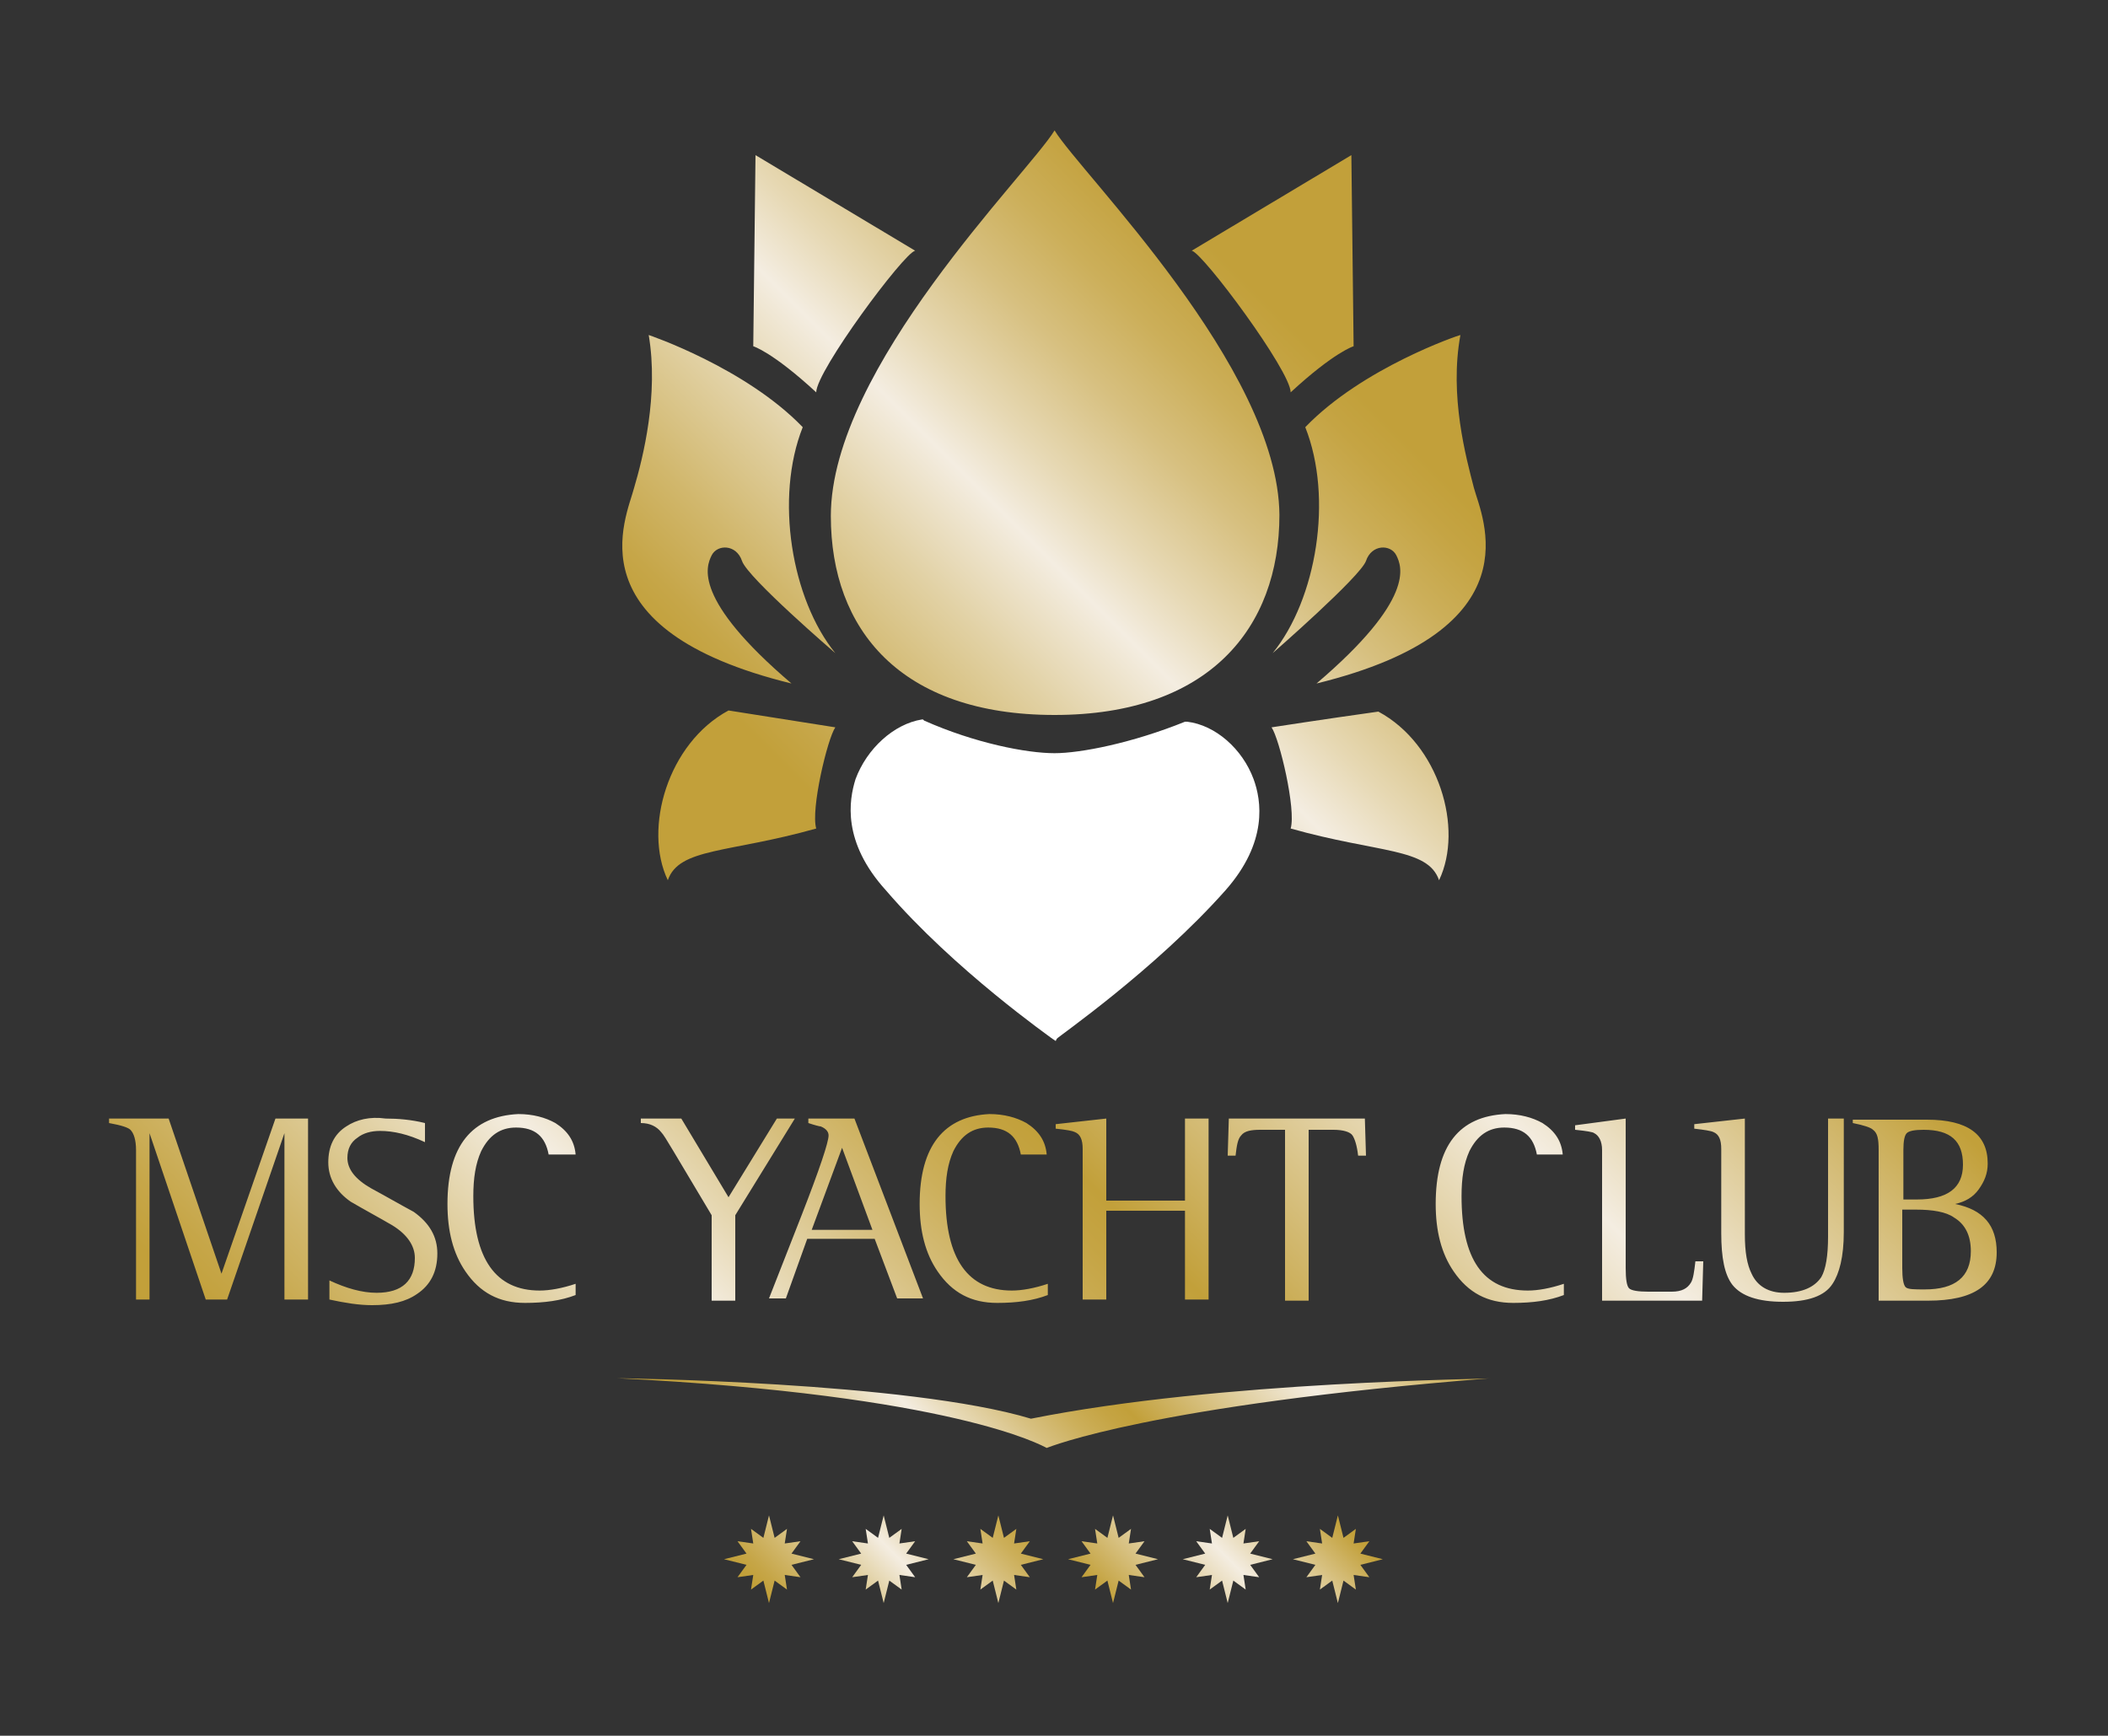
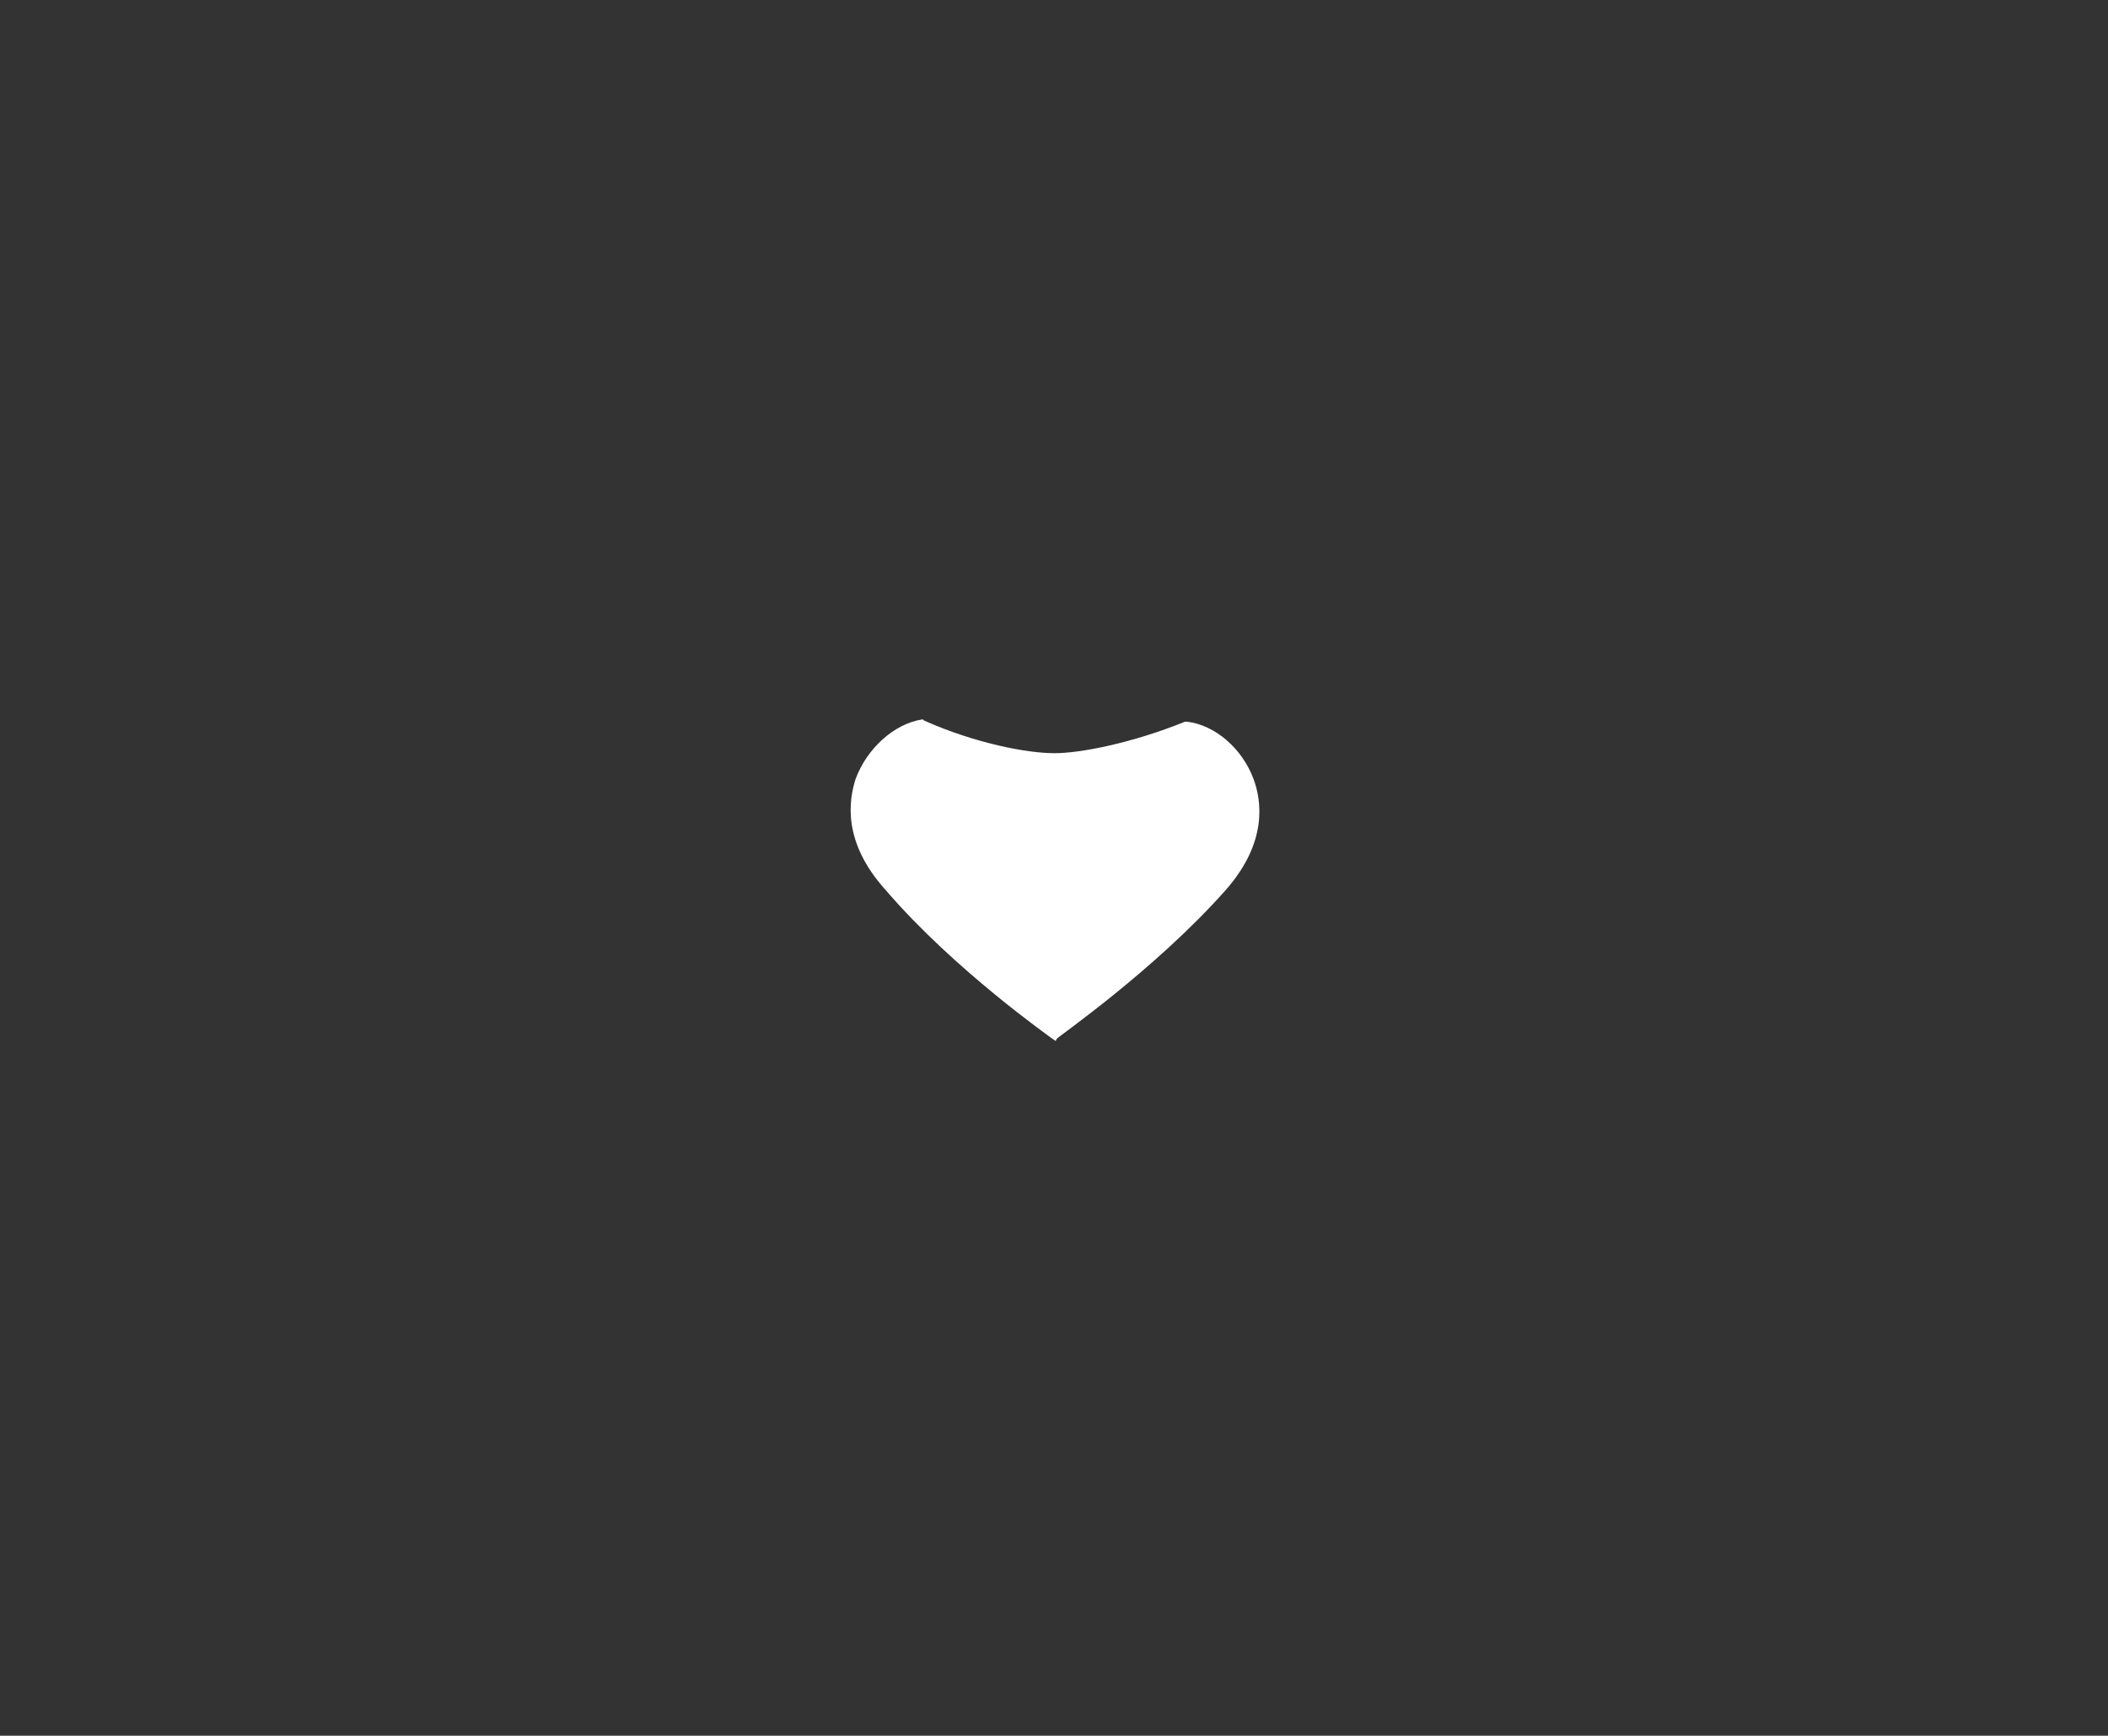
<svg xmlns="http://www.w3.org/2000/svg" xmlns:xlink="http://www.w3.org/1999/xlink" version="1.1" id="Слой_1" x="0px" y="0px" viewBox="0 0 187.5 154.4" style="enable-background:new 0 0 187.5 154.4;" xml:space="preserve">
  <rect x="0" y="0" width="187.5" height="154.4" fill="#333333" stroke="none" />
  <style type="text/css">
	.st0{fill:#FFFFFF;}
	
		.st1{clip-path:url(#SVGID_00000168105418019412836510000012428005142639379876_);fill:url(#SVGID_00000038394220901500357770000012855107766008912264_);}
	
		.st2{clip-path:url(#SVGID_00000102503926984835606850000011565710363450017929_);fill:url(#SVGID_00000065074846954698382630000017615322985005046202_);}
	
		.st3{clip-path:url(#SVGID_00000123424063485932482250000000820464232987102594_);fill:url(#SVGID_00000096018377656588965270000013628874215088552867_);}
	
		.st4{clip-path:url(#SVGID_00000157289651709521838320000015888094054524159622_);fill:url(#SVGID_00000108267207714030171140000003468315896774391963_);}
</style>
  <g>
    <g>
      <path class="st0" d="M93.9,92.6l-0.3-0.2c-0.1-0.1-8.7-6.1-14.8-13.2c-3.9-4.3-3.3-8-2.7-9.9c1-2.7,3.4-4.9,5.9-5.3l0.1,0l0.1,0.1    c4.5,2,9.1,2.9,11.6,2.9c2.3,0,6.9-0.9,11.6-2.8l0.1,0l0.1,0c2.5,0.3,4.9,2.4,5.9,5.1c0.7,1.9,1.3,5.6-2.5,9.9    c-6.3,7.1-15,13.1-15,13.2L93.9,92.6z" />
    </g>
    <g>
      <defs>
        <path id="SVGID_1_" d="M59.4,78.3c1-2.9,5.4-2.4,13.2-4.6c-0.5-1.7,1-8,1.7-9c0,0-4.4-0.7-9.5-1.5C59.4,66.1,57.2,73.7,59.4,78.3      M113.1,64.7c0.7,1,2.2,7.3,1.7,9c7.8,2.2,12.2,1.7,13.2,4.6c2.2-4.6,0-12.1-5.4-15C117.6,64,113.1,64.7,113.1,64.7 M56.4,43.4     c-0.7,2.7-5.6,12.6,14,17.4c-8.8-7.5-7.6-10.4-7.1-11.4c0.5-1,2.2-1,2.7,0.5c0.5,1.5,8.3,8.2,8.3,8.2c-3.9-4.8-5.4-13.8-2.9-20.1     c-5.1-5.3-13.7-8.2-13.7-8.2C58.6,35.1,57.2,40.7,56.4,43.4 M116.1,38c2.5,6.3,1,15.3-2.9,20.1c0,0,7.8-6.8,8.3-8.2     c0.5-1.5,2.2-1.5,2.7-0.5c0.5,1,1.7,3.9-7.1,11.4c19.6-4.8,14.7-14.8,14-17.4c-0.7-2.7-2.2-8.2-1.2-13.6     C129.8,29.8,121.2,32.7,116.1,38 M67,30.8c0,0,1.7,0.5,5.6,4.1c0-1.9,7.8-12.4,8.8-12.6l-14.2-8.5L67,30.8z M106,22.3     c1,0.2,8.8,10.7,8.8,12.6c3.9-3.6,5.6-4.1,5.6-4.1l-0.2-17L106,22.3z M93.8,11.6c-2.3,3.8-19.9,21.1-19.9,34.3     c0,10.1,6.2,17.7,19.9,17.7c13.7,0,20-7.7,20-17.8C113.7,32.7,96.1,15.4,93.8,11.6L93.8,11.6z" />
      </defs>
      <clipPath id="SVGID_00000057106853497358635850000001731462250382494869_">
        <use xlink:href="#SVGID_1_" style="overflow:visible;" />
      </clipPath>
      <linearGradient id="SVGID_00000023273865552328369570000018082239090117639824_" gradientUnits="userSpaceOnUse" x1="-588.993" y1="-295.453" x2="-588.447" y2="-295.453" gradientTransform="matrix(114.708 -114.708 114.708 114.708 101513.047 -33592.633)">
        <stop offset="0" style="stop-color:#C2A03A" />
        <stop offset="0.18" style="stop-color:#C2A03A" />
        <stop offset="0.222" style="stop-color:#C6A648" />
        <stop offset="0.302" style="stop-color:#D1B76C" />
        <stop offset="0.41" style="stop-color:#E2D2A6" />
        <stop offset="0.509" style="stop-color:#F4EDE1" />
        <stop offset="0.575" style="stop-color:#E7D9B5" />
        <stop offset="0.664" style="stop-color:#D7C080" />
        <stop offset="0.74" style="stop-color:#CCAF5A" />
        <stop offset="0.802" style="stop-color:#C5A443" />
        <stop offset="0.84" style="stop-color:#C2A03A" />
        <stop offset="1" style="stop-color:#C2A03A" />
      </linearGradient>
-       <polygon style="clip-path:url(#SVGID_00000057106853497358635850000001731462250382494869_);fill:url(#SVGID_00000023273865552328369570000018082239090117639824_);" points="    93.7,121.2 170,44.9 93.7,-31.3 17.5,44.9   " />
    </g>
    <g>
      <defs>
-         <path id="SVGID_00000091001558119012215340000016727467945240224927_" d="M67.9,136.8l-1.1-0.8l0.2,1.3l-1.4-0.2l0.8,1.1l-2,0.5     l2,0.5l-0.8,1.1l1.4-0.2l-0.2,1.3l1.1-0.8l0.5,2l0.5-2l1.1,0.8l-0.2-1.3l1.4,0.2l-0.8-1.1l2-0.5l-2-0.5l0.8-1.1l-1.4,0.2l0.2-1.3     l-1.1,0.8l-0.5-2L67.9,136.8z M78.1,136.8L77,136l0.2,1.3l-1.4-0.2l0.8,1.1l-2,0.5l2,0.5l-0.8,1.1l1.4-0.2l-0.2,1.3l1.1-0.8     l0.5,2l0.5-2l1.1,0.8l-0.2-1.3l1.4,0.2l-0.8-1.1l2-0.5l-2-0.5l0.8-1.1l-1.4,0.2l0.2-1.3l-1.1,0.8l-0.5-2L78.1,136.8z M88.3,136.8     l-1.1-0.8l0.2,1.3l-1.4-0.2l0.8,1.1l-2,0.5l2,0.5l-0.8,1.1l1.4-0.2l-0.2,1.3l1.1-0.8l0.5,2l0.5-2l1.1,0.8l-0.2-1.3l1.4,0.2     l-0.8-1.1l2-0.5l-2-0.5l0.8-1.1l-1.4,0.2l0.2-1.3l-1.1,0.8l-0.5-2L88.3,136.8z M98.5,136.8l-1.1-0.8l0.2,1.3l-1.4-0.2l0.8,1.1     l-2,0.5l2,0.5l-0.8,1.1l1.4-0.2l-0.2,1.3l1.1-0.8l0.5,2l0.5-2l1.1,0.8l-0.2-1.3l1.4,0.2l-0.8-1.1l2-0.5l-2-0.5l0.8-1.1l-1.4,0.2     l0.2-1.3l-1.1,0.8l-0.5-2L98.5,136.8z M108.7,136.8l-1.1-0.8l0.2,1.3l-1.4-0.2l0.8,1.1l-2,0.5l2,0.5l-0.8,1.1l1.4-0.2l-0.2,1.3     l1.1-0.8l0.5,2l0.5-2l1.1,0.8l-0.2-1.3l1.4,0.2l-0.8-1.1l2-0.5l-2-0.5l0.8-1.1l-1.4,0.2l0.2-1.3l-1.1,0.8l-0.5-2L108.7,136.8z      M118.5,136.8l-1.1-0.8l0.2,1.3l-1.4-0.2l0.8,1.1l-2,0.5l2,0.5l-0.8,1.1l1.4-0.2l-0.2,1.3l1.1-0.8l0.5,2l0.5-2l1.1,0.8l-0.2-1.3     l1.4,0.2l-0.8-1.1l2-0.5l-2-0.5l0.8-1.1l-1.4,0.2l0.2-1.3l-1.1,0.8l-0.5-2L118.5,136.8z" />
-       </defs>
+         </defs>
      <clipPath id="SVGID_00000151509973312618772400000001438152580612614300_">
        <use xlink:href="#SVGID_00000091001558119012215340000016727467945240224927_" style="overflow:visible;" />
      </clipPath>
      <linearGradient id="SVGID_00000063606928557895734870000003667898805280089772_" gradientUnits="userSpaceOnUse" x1="-588.521" y1="-291.064" x2="-587.975" y2="-291.064" gradientTransform="matrix(54.43 -54.43 54.43 54.43 47954.34 -16036.88)">
        <stop offset="0" style="stop-color:#C2A03A" />
        <stop offset="3.067480e-02" style="stop-color:#C2A03A" />
        <stop offset="6.310186e-02" style="stop-color:#C6A648" />
        <stop offset="0.124" style="stop-color:#D1B76C" />
        <stop offset="0.206" style="stop-color:#E2D2A6" />
        <stop offset="0.282" style="stop-color:#F4EDE1" />
        <stop offset="0.332" style="stop-color:#E7D9B5" />
        <stop offset="0.4" style="stop-color:#D7C080" />
        <stop offset="0.458" style="stop-color:#CCAF5A" />
        <stop offset="0.505" style="stop-color:#C5A443" />
        <stop offset="0.534" style="stop-color:#C2A03A" />
        <stop offset="0.773" style="stop-color:#F4EDE1" />
        <stop offset="0.994" style="stop-color:#C2A03A" />
        <stop offset="1" style="stop-color:#C2A03A" />
      </linearGradient>
      <polygon style="clip-path:url(#SVGID_00000151509973312618772400000001438152580612614300_);fill:url(#SVGID_00000063606928557895734870000003667898805280089772_);" points="    93.7,172 127,138.8 93.7,105.5 60.5,138.8   " />
    </g>
    <g>
      <defs>
-         <path id="SVGID_00000034784288646534982230000008865977114300470943_" d="M91.7,126.2c-10.9-3.3-36.8-3.6-36.8-3.6     c29.9,1.5,37.8,6,38.2,6.2l0,0c0,0,0,0,0,0c0,0,0,0,0,0v0c0.3-0.1,9.3-3.8,39.5-6.2C132.6,122.7,108.7,122.8,91.7,126.2" />
-       </defs>
+         </defs>
      <clipPath id="SVGID_00000098919414623415524590000018439857191846822044_">
        <use xlink:href="#SVGID_00000034784288646534982230000008865977114300470943_" style="overflow:visible;" />
      </clipPath>
      <linearGradient id="SVGID_00000106861488851519754270000007997924208665562799_" gradientUnits="userSpaceOnUse" x1="-588.682" y1="-293.106" x2="-588.136" y2="-293.106" gradientTransform="matrix(71.182 -71.182 71.182 71.182 62843.535 -20896.185)">
        <stop offset="0" style="stop-color:#C2A03A" />
        <stop offset="3.067480e-02" style="stop-color:#C2A03A" />
        <stop offset="6.310186e-02" style="stop-color:#C6A648" />
        <stop offset="0.124" style="stop-color:#D1B76C" />
        <stop offset="0.206" style="stop-color:#E2D2A6" />
        <stop offset="0.282" style="stop-color:#F4EDE1" />
        <stop offset="0.332" style="stop-color:#E7D9B5" />
        <stop offset="0.4" style="stop-color:#D7C080" />
        <stop offset="0.458" style="stop-color:#CCAF5A" />
        <stop offset="0.505" style="stop-color:#C5A443" />
        <stop offset="0.534" style="stop-color:#C2A03A" />
        <stop offset="0.773" style="stop-color:#F4EDE1" />
        <stop offset="0.994" style="stop-color:#C2A03A" />
        <stop offset="1" style="stop-color:#C2A03A" />
      </linearGradient>
      <polygon style="clip-path:url(#SVGID_00000098919414623415524590000018439857191846822044_);fill:url(#SVGID_00000106861488851519754270000007997924208665562799_);" points="    93.7,167.7 135.7,125.7 93.7,83.8 51.8,125.7   " />
    </g>
    <g>
      <defs>
        <path id="SVGID_00000138538481636215527860000006066551672537883315_" d="M24.5,99.5l-4.8,13.8L15,99.5H9.7v0.4     c1.1,0.2,1.7,0.4,1.9,0.6c0.3,0.3,0.5,0.9,0.5,1.8v13.3h1.2l0-14.8l5,14.8h1.9l5.1-14.8v14.8h2.1V99.5H24.5z M69.1,99.5l-4.3,7     l-4.2-7H57v0.4c0.8,0,1.4,0.3,1.8,0.8c0.2,0.2,0.5,0.7,1.1,1.7l3.4,5.7v7.6h2.1v-7.6l5.3-8.6H69.1z M74.9,102.1l2.7,7.3h-5.4     L74.9,102.1z M71.9,99.5v0.4c0.6,0.2,1,0.3,1.1,0.3c0.5,0.2,0.7,0.5,0.7,0.8c0,0.6-0.8,3-2.4,7.1l-2.9,7.4h1.5l1.9-5.3h6l2,5.3     h2.3L76,99.5H71.9z M105.4,99.5v7.3h-7v-7.3l-4.5,0.5v0.4c1,0.1,1.5,0.2,1.7,0.3c0.5,0.2,0.7,0.7,0.7,1.5v13.4h2.1v-7.9h7v7.9     h2.1V99.5H105.4z M109.3,99.5l-0.1,3.3h0.7c0.1-0.9,0.2-1.5,0.5-1.8c0.3-0.4,0.9-0.5,1.7-0.5h2.2v15.2h2.1v-15.2h2.2     c0.9,0,1.5,0.2,1.7,0.5c0.2,0.3,0.4,0.9,0.5,1.8h0.7l-0.1-3.3H109.3z M140.1,100.1v0.4c1,0.1,1.6,0.2,1.7,0.3     c0.4,0.2,0.7,0.7,0.7,1.5v13.4h8.9l0.1-3.5h-0.7c-0.1,0.9-0.2,1.6-0.4,1.9c-0.3,0.5-0.8,0.8-1.7,0.8h-2.1c-0.9,0-1.5-0.1-1.7-0.3     c-0.2-0.2-0.3-0.8-0.3-1.8V99.5L140.1,100.1z M162.6,99.5V110c0,1.7-0.2,2.9-0.6,3.6c-0.6,0.9-1.7,1.4-3.3,1.4     c-1.4,0-2.4-0.6-2.9-1.7c-0.4-0.8-0.6-1.9-0.6-3.5V99.5l-4.5,0.5v0.4c0.9,0.1,1.5,0.2,1.7,0.3c0.5,0.2,0.7,0.7,0.7,1.5v7.5     c0,2.2,0.3,3.7,1,4.6c0.8,1,2.3,1.5,4.5,1.5c2.2,0,3.7-0.5,4.4-1.6c0.6-0.9,1-2.4,1-4.6V99.5H162.6z M169.5,114.5     c-0.2-0.2-0.3-0.8-0.3-1.7v-5.2h1.2c1.5,0,2.7,0.2,3.4,0.7c1,0.6,1.5,1.6,1.5,3c0,2.3-1.4,3.4-4.1,3.4     C170.3,114.7,169.7,114.7,169.5,114.5 M169.3,102.3c0-0.8,0.1-1.3,0.3-1.5c0.2-0.2,0.7-0.3,1.5-0.3c2.4,0,3.5,1,3.5,3.1     c0,2.1-1.4,3.1-4.1,3.1h-1.2V102.3z M164.8,99.5v0.4c1,0.2,1.6,0.4,1.8,0.6c0.4,0.3,0.5,0.8,0.5,1.8v13.4h4.4     c4.1,0,6.1-1.4,6.1-4.3c0-2.4-1.2-3.8-3.7-4.3c0.9-0.2,1.6-0.6,2.1-1.3c0.5-0.7,0.8-1.4,0.8-2.3c0-2.6-1.8-3.9-5.4-3.9H164.8z      M30.8,100.2c-1.1,0.7-1.6,1.8-1.6,3.2c0,1.4,0.7,2.6,2,3.5c1.2,0.7,2.5,1.4,3.7,2.1c1.3,0.8,2,1.8,2,2.9c0,2-1.1,3.1-3.4,3.1     c-1.3,0-2.7-0.4-4.2-1.1v1.7c1.4,0.3,2.6,0.5,3.8,0.5c1.7,0,3-0.3,4-1c1.2-0.8,1.8-2,1.8-3.6c0-1.5-0.7-2.7-2.1-3.7     c-1.3-0.7-2.5-1.4-3.8-2.1c-1.4-0.8-2.1-1.7-2.1-2.7c0-0.8,0.3-1.4,0.9-1.8c0.5-0.4,1.2-0.6,2-0.6c1.2,0,2.5,0.3,4,1v-1.7     c-1.2-0.3-2.4-0.4-3.5-0.4C32.9,99.3,31.7,99.6,30.8,100.2 M39.8,107.1c0,2.4,0.5,4.4,1.6,6c1.3,1.9,3,2.8,5.3,2.8     c1.7,0,3.2-0.2,4.5-0.7v-1c-1.2,0.4-2.3,0.6-3.2,0.6c-3.9,0-5.9-2.8-5.9-8.4c0-1.6,0.2-2.9,0.7-4c0.7-1.4,1.7-2.1,3.1-2.1     c1.7,0,2.6,0.8,2.9,2.4h2.4c-0.1-1.2-0.7-2.1-1.8-2.8c-0.9-0.5-2-0.8-3.3-0.8C42,99.3,39.8,101.9,39.8,107.1 M81.8,107.1     c0,2.4,0.5,4.4,1.6,6c1.3,1.9,3,2.8,5.3,2.8c1.7,0,3.2-0.2,4.5-0.7v-1c-1.2,0.4-2.3,0.6-3.2,0.6c-3.9,0-5.9-2.8-5.9-8.4     c0-1.6,0.2-2.9,0.7-4c0.7-1.4,1.7-2.1,3.1-2.1c1.7,0,2.6,0.8,2.9,2.4h2.3c-0.1-1.2-0.7-2.1-1.8-2.8c-0.9-0.5-2-0.8-3.3-0.8     C84,99.3,81.8,101.9,81.8,107.1 M127.7,107.1c0,2.4,0.5,4.4,1.6,6c1.3,1.9,3,2.8,5.3,2.8c1.7,0,3.2-0.2,4.5-0.7v-1     c-1.2,0.4-2.3,0.6-3.2,0.6c-4,0-5.9-2.8-5.9-8.4c0-1.6,0.2-2.9,0.7-4c0.7-1.4,1.7-2.1,3.1-2.1c1.7,0,2.6,0.8,2.9,2.4h2.3     c-0.1-1.2-0.7-2.1-1.8-2.8c-0.9-0.5-2-0.8-3.3-0.8C129.8,99.3,127.7,101.9,127.7,107.1" />
      </defs>
      <clipPath id="SVGID_00000055704512939953741120000004667802021510093469_">
        <use xlink:href="#SVGID_00000138538481636215527860000006066551672537883315_" style="overflow:visible;" />
      </clipPath>
      <linearGradient id="SVGID_00000068657082398447861730000006557866185294108826_" gradientUnits="userSpaceOnUse" x1="-588.79" y1="-296.988" x2="-588.244" y2="-296.988" gradientTransform="matrix(163.54 -163.54 163.54 163.54 144909.078 -47568.723)">
        <stop offset="0" style="stop-color:#C2A03A" />
        <stop offset="3.067480e-02" style="stop-color:#C2A03A" />
        <stop offset="6.310186e-02" style="stop-color:#C6A648" />
        <stop offset="0.124" style="stop-color:#D1B76C" />
        <stop offset="0.206" style="stop-color:#E2D2A6" />
        <stop offset="0.282" style="stop-color:#F4EDE1" />
        <stop offset="0.332" style="stop-color:#E7D9B5" />
        <stop offset="0.4" style="stop-color:#D7C080" />
        <stop offset="0.458" style="stop-color:#CCAF5A" />
        <stop offset="0.505" style="stop-color:#C5A443" />
        <stop offset="0.534" style="stop-color:#C2A03A" />
        <stop offset="0.773" style="stop-color:#F4EDE1" />
        <stop offset="0.994" style="stop-color:#C2A03A" />
        <stop offset="1" style="stop-color:#C2A03A" />
      </linearGradient>
-       <polygon style="clip-path:url(#SVGID_00000055704512939953741120000004667802021510093469_);fill:url(#SVGID_00000068657082398447861730000006557866185294108826_);" points="    93.7,199.9 186,107.6 93.7,15.3 1.4,107.6   " />
    </g>
  </g>
</svg>